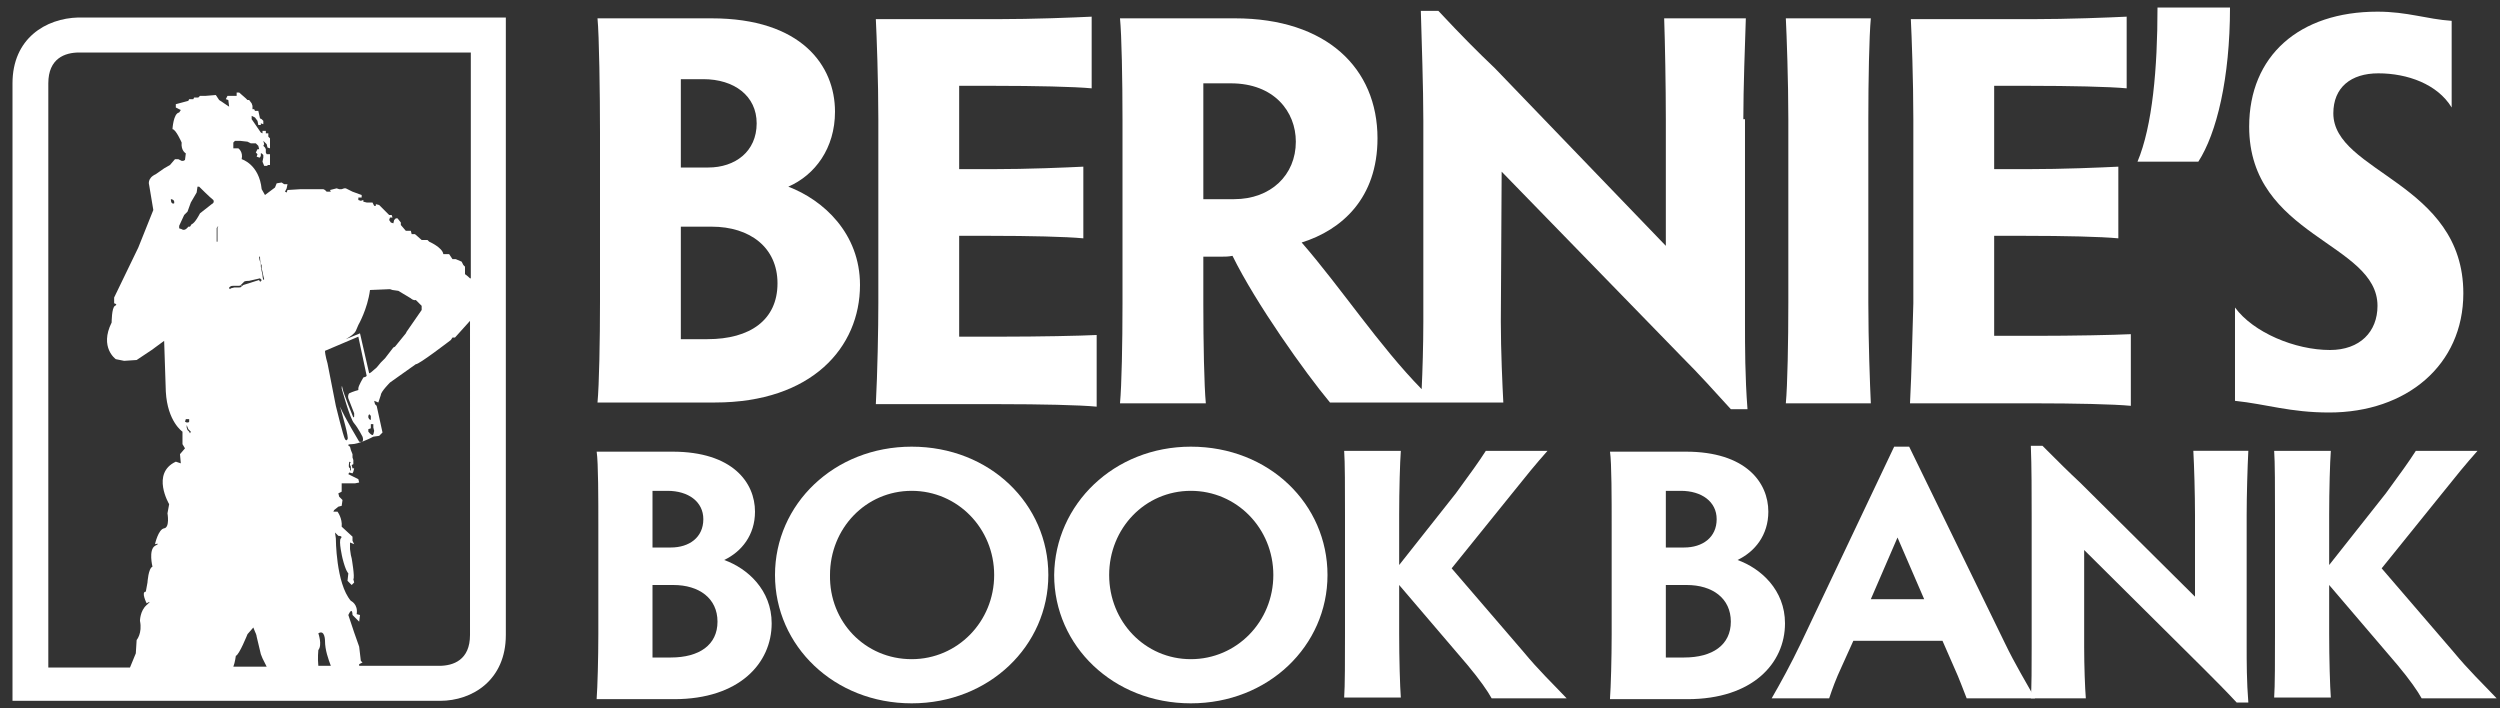
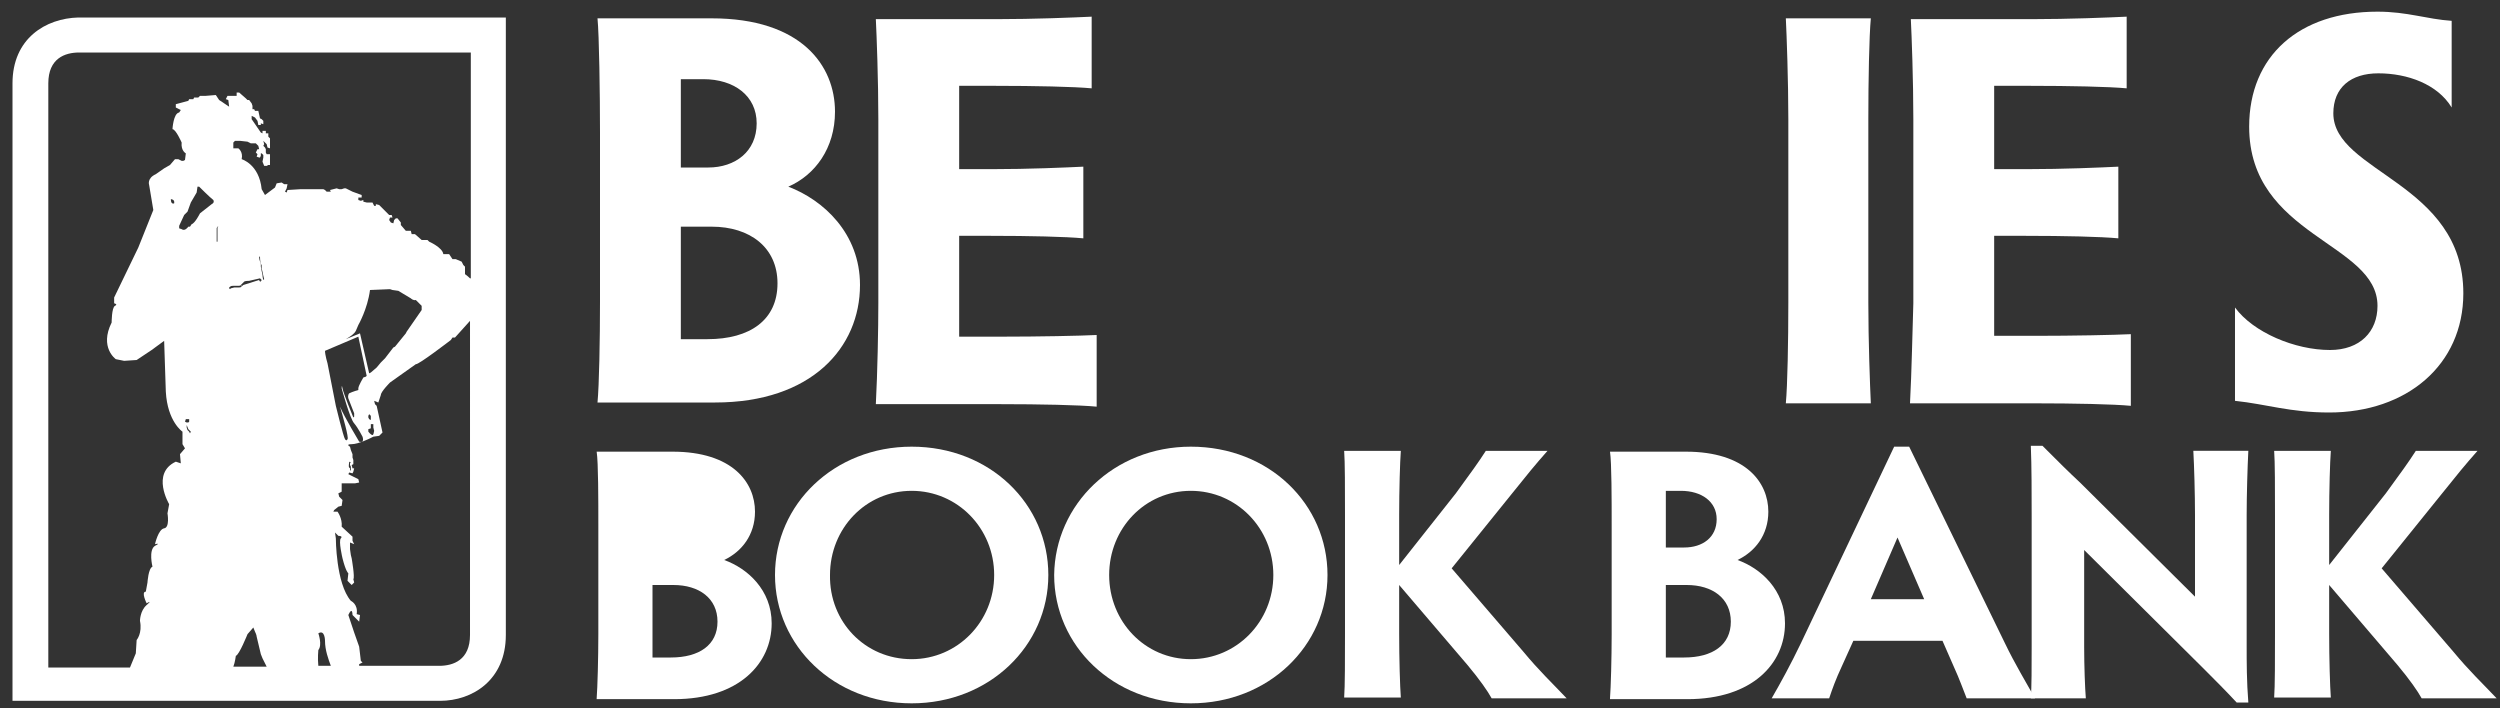
<svg xmlns="http://www.w3.org/2000/svg" version="1.2" viewBox="0 0 300 85" width="300" height="85">
  <rect x="0" y="0" width="300" height="85" fill="#333333" stroke="none" />
  <title>BerniesBookBank_Logo_White</title>
  <style>
		.s0 { fill: #000000 } 
		.s1 { fill: #ffffff } 
	</style>
  <path class="s0" d="" />
  <g>
    <path class="s1" d="m115.1 40.3v-12h3.8c4.6 0 9 0.1 11.1 0.3v-8.6c-2.1 0.1-6.5 0.3-11.1 0.3h-3.8v-10h4.4c4.6 0 9.4 0.1 11.5 0.3v-8.6c-2.1 0.1-6.9 0.3-11.5 0.3h-14.4c0.1 2 0.3 7.3 0.3 12v22.1c0 3-0.1 8.3-0.3 12.1h15c4.6 0 9.5 0.1 11.5 0.3v-8.6c-2 0.1-6.9 0.2-11.5 0.2h-5z" />
    <path class="s1" d="m94.6 22.4c3.2-1.4 5.6-4.6 5.6-9 0-5.5-4-11.2-14.8-11.2h-13.7c0.2 2 0.3 9.1 0.3 13.7v20.3c0 4.6-0.1 10-0.3 12.1h14.1c11.6 0 17.4-6.6 17.4-14.1 0-6.2-4.4-10.2-8.6-11.8zm-12.9-12.9h2.7c3.7 0 6.4 2 6.4 5.3 0 3.4-2.6 5.3-5.8 5.3h-3.3zm3.2 31.2h-3.2v-13.5h3.7c4.6 0 7.9 2.5 7.9 6.8 0 4.4-3.3 6.7-8.4 6.7z" />
    <path class="s1" d="m295.6 35.2c0-13.3-15.6-14.5-15.6-21.6 0-3.1 2.1-4.8 5.4-4.8 3.5 0 7.1 1.3 8.8 4.1v-10.4c-3-0.2-5.3-1.1-8.9-1.1-9.4 0-15.4 5.3-15.4 13.8 0 13.2 15.4 13.9 15.4 21.5 0 3.1-2.1 5.3-5.7 5.3-4.2 0-9.2-2.1-11.4-5.1v11.2c3.8 0.4 6.6 1.4 11.3 1.4 9.3 0 16.1-5.7 16.1-14.3z" />
-     <path class="s1" d="m267.6 0.9h-8.7c0 7.3-0.6 14.2-2.4 18.5h7.3c2.2-3.4 3.8-10 3.8-18.5z" />
-     <path class="s1" d="m209.2 14.3c0-3.7 0.2-9.1 0.3-12.1h-9.8c0.1 2.8 0.2 8.2 0.2 12.1v15.2l-20.5-21.3c-2.2-2.1-3.8-3.7-6.8-6.9h-2.1c0.1 3.6 0.3 9.2 0.3 13.2v24.1c0 2.8-0.1 6-0.2 8.1-5.1-5.2-9.7-12.2-14.4-17.6 4.8-1.5 9.1-5.3 9.1-12.5 0-8.4-6.1-14.4-17.1-14.4h-13.8c0.2 2 0.3 7.5 0.3 12.1v22.2c0 4.6-0.1 9.8-0.3 11.9h10.3c-0.2-2.1-0.3-7.3-0.3-11.9v-5.7h2.2c0.4 0 0.8 0 1.3-0.1 2.8 5.7 8.7 14 11.7 17.6h20.8c-0.1-1.9-0.3-6.2-0.3-9.7l0.1-18 21.6 22.2c2.2 2.2 3.8 4 5.9 6.3h2c-0.3-3.9-0.3-7.5-0.3-10.4v-24.4zm-61.1 9.6h-3.7v-13.9h3.3c5.2 0 7.8 3.4 7.8 7 0 4-3 6.9-7.4 6.9z" />
    <path class="s1" d="m214.3 48.4h10.2c-0.1-2.1-0.3-7.5-0.3-12.1v-22c0-4.6 0.1-10 0.3-12.1h-10.2c0.1 2 0.3 7.5 0.3 12.1v22c0 4.6-0.1 10-0.3 12.1z" />
  </g>
  <g>
-     <path class="s1" d="m71.6 83.8c0.1-1.3 0.2-4.8 0.2-7.7v-13.1c0-3 0-7.5-0.2-8.8h9.1c7.2 0 9.9 3.7 9.9 7.2 0 2.8-1.6 4.8-3.7 5.8 2.8 1 5.7 3.6 5.7 7.6 0 4.8-3.9 9.1-11.7 9.1h-9.3zm6.7-18.1h2.2c2.2 0 3.9-1.2 3.9-3.4 0-2.1-1.8-3.4-4.3-3.4h-1.8zm0 13.2h2.2c3.4 0 5.6-1.5 5.6-4.3 0-2.8-2.2-4.4-5.3-4.4h-2.5z" />
+     <path class="s1" d="m71.6 83.8c0.1-1.3 0.2-4.8 0.2-7.7v-13.1c0-3 0-7.5-0.2-8.8h9.1c7.2 0 9.9 3.7 9.9 7.2 0 2.8-1.6 4.8-3.7 5.8 2.8 1 5.7 3.6 5.7 7.6 0 4.8-3.9 9.1-11.7 9.1h-9.3zm6.7-18.1h2.2h-1.8zm0 13.2h2.2c3.4 0 5.6-1.5 5.6-4.3 0-2.8-2.2-4.4-5.3-4.4h-2.5z" />
    <path class="s1" d="m109.4 53.6c9.4 0 16.4 6.9 16.4 15.4 0 8.5-7.1 15.4-16.4 15.4-9.3 0-16.4-6.9-16.4-15.4 0-8.5 7.1-15.4 16.4-15.4zm0 25.5c5.5 0 9.9-4.5 9.9-10.1 0-5.6-4.4-10.1-9.9-10.1-5.5 0-9.8 4.5-9.8 10.1-0.1 5.6 4.2 10.1 9.8 10.1z" />
    <path class="s1" d="m142.9 53.6c9.4 0 16.4 6.9 16.4 15.4 0 8.5-7.1 15.4-16.4 15.4-9.3 0-16.4-6.9-16.4-15.4 0.1-8.5 7.2-15.4 16.4-15.4zm0 25.5c5.5 0 9.9-4.5 9.9-10.1 0-5.6-4.4-10.1-9.9-10.1-5.5 0-9.8 4.5-9.8 10.1 0 5.6 4.3 10.1 9.8 10.1z" />
    <path class="s1" d="m182.8 78.2c1.9 2.3 3.5 3.8 5.2 5.6h-9c-0.5-0.9-1.4-2.2-2.9-4l-8.2-9.6v5.8c0 3.1 0.1 6.4 0.2 7.7h-6.8c0.1-1.3 0.1-4.7 0.1-7.7v-14.2c0-3.1 0-6.4-0.1-7.7h6.8c-0.1 1.3-0.2 4.7-0.2 7.7v6l6.8-8.6c1.9-2.6 2.7-3.7 3.6-5.1h7.4c-1.5 1.7-2.4 2.8-4.4 5.3l-7.1 8.8z" />
    <path class="s1" d="m193.2 83.8c0.1-1.3 0.2-4.8 0.2-7.7v-13.1c0-3 0-7.5-0.2-8.8h9.1c7.2 0 9.9 3.7 9.9 7.2 0 2.8-1.6 4.8-3.7 5.8 2.8 1 5.7 3.6 5.7 7.6 0 4.8-3.9 9.1-11.7 9.1h-9.3zm6.7-18.1h2.2c2.2 0 3.9-1.2 3.9-3.4 0-2.1-1.8-3.4-4.3-3.4h-1.8zm0 13.2h2.2c3.4 0 5.6-1.5 5.6-4.3 0-2.8-2.2-4.4-5.3-4.4h-2.5z" />
    <path class="s1" d="m236 83.8c-0.4-1-0.9-2.4-1.5-3.7l-1.4-3.2h-10.7l-1.4 3.1c-0.7 1.5-1.1 2.6-1.5 3.8h-6.9c1.1-1.9 2.3-4.1 3.5-6.6l11.2-23.6h1.8l11.5 23.6c1.2 2.5 2.6 4.8 3.6 6.6zm-8.3-19.3l-3.2 7.4h6.4z" />
    <path class="s1" d="m243.7 83.8c0.1-1.2 0.1-4 0.1-6.3v-15.5c0-2.6 0-6.1-0.1-8.5h1.4c2 2 3.1 3.1 4.5 4.4l13.8 13.7v-9.8c0-2.5-0.1-5.9-0.2-7.7h6.6c-0.1 1.9-0.2 5.4-0.2 7.7v15.8c0 1.8 0 4.2 0.2 6.7h-1.4c-1.4-1.5-2.5-2.6-3.9-4l-14.4-14.3v11.6c0 2.3 0.1 5 0.2 6.2z" />
    <path class="s1" d="m294.4 78.2c1.9 2.3 3.5 3.8 5.2 5.6h-9c-0.5-0.9-1.4-2.2-2.9-4l-8.2-9.6v5.8c0 3.1 0.1 6.4 0.2 7.7h-6.8c0.1-1.3 0.1-4.7 0.1-7.7v-14.2c0-3.1 0-6.4-0.1-7.7h6.8c-0.1 1.3-0.2 4.7-0.2 7.7v6l6.8-8.6c1.9-2.6 2.7-3.7 3.6-5.1h7.4c-1.5 1.7-2.4 2.8-4.4 5.3l-7.1 8.8z" />
  </g>
  <g>
    <path class="s1" d="m229.2 48.4h15c4.6 0 9.5 0.1 11.5 0.3v-8.6c-2 0.1-6.9 0.2-11.5 0.2h-4.9v-12h3.8c4.6 0 9 0.1 11.1 0.3v-8.6c-2.1 0.1-6.5 0.3-11.1 0.3h-3.8v-10h4.4c4.6 0 9.4 0.1 11.5 0.3v-8.6c-2.1 0.1-6.9 0.3-11.5 0.3h-14.4c0.1 2 0.3 7.3 0.3 12v22.1c-0.1 3-0.2 8.3-0.4 12z" />
    <path class="s1" d="m52.7 84h-43.7 43.9c1.4 0 2.7-0.4 3.8-1-1.2 0.6-2.6 1-4 1z" />
    <path class="s1" d="m60.2 78.7c0.2-0.7 0.4-1.5 0.4-2.3v-0.3c-0.1 1-0.2 1.8-0.4 2.6z" />
    <path class="s1" d="m7.9 6.4c-1 0.3-1.9 1-2.2 2.5 0.2-1.2 1.1-2.1 2.2-2.5z" />
    <path class="s1" d="m9.4 2.1c-3.9 0.1-7.9 2.5-7.9 7.9v74.1h2.1 49.2c3.9 0 7.9-2.5 7.9-7.9v-74.1zm47 31.3q0-0.1 0 0c-0.3-0.3-0.6-0.5-0.6-0.5v-0.3-0.4-0.2l-0.2-0.2-0.2-0.4-0.7-0.3h-0.4l-0.4-0.6h-0.7c-0.1-0.8-1.7-1.5-1.7-1.5l-0.2-0.2h-0.7l-0.8-0.7h-0.4l-0.1-0.4h-0.6l-0.6-0.7v-0.3l-0.4-0.5h-0.2l-0.2 0.2-0.1 0.4-0.3-0.1-0.2-0.3 0.1-0.3h0.3l-0.1-0.3h-0.3l-1.2-1.2-0.4-0.1v0.2h-0.2l-0.2-0.4h-0.7l-0.4-0.1v-0.2l-0.3 0.1-0.3-0.1v-0.3h0.4v-0.3l-1.1-0.4-0.2-0.1-0.6-0.3h-0.2l-0.3 0.1h-0.3l-0.3-0.1-0.8 0.2 0.1 0.2h-0.5l-0.2-0.2-0.2-0.1h-2.7l-1.6 0.1-0.1 0.3-0.2-0.1 0.2-0.4 0.1-0.5h-0.4l-0.3-0.2-0.6 0.1-0.2 0.5-1.2 0.9-0.4-0.7c-0.3-3-2.4-3.6-2.4-3.6 0.2-0.9-0.4-1.3-0.4-1.3h-0.6v-0.7l0.2-0.2h0.6l0.9 0.1 0.4 0.2h0.6l0.3 0.3 0.1 0.4h-0.2l-0.2 0.4 0.2 0.2-0.1 0.3 0.3 0.1h0.1l0.1-0.2v-0.3h0.1l0.2 0.2v0.3l-0.1 0.5 0.2 0.5h0.4v-0.1h0.3v-1.3h-0.4l-0.1-0.2v-0.4l-0.1-0.2-0.2-0.2 0.1-0.2-0.1-0.4 0.2 0.2 0.2 0.2 0.1 0.4 0.3 0.1v-0.8-0.4l-0.2-0.2v-0.4h-0.3v-0.3h-0.4v0.3l-0.2-0.1-1.1-1.6v-0.4l0.4 0.2 0.3 0.4 0.1 0.5h0.3v-0.2l0.3 0.1v-0.4l-0.2-0.2-0.2-0.1-0.2-0.9h-0.2-0.2l-0.1-0.2h-0.2v-0.4l-0.1-0.3-0.3-0.4h-0.2l-0.2-0.2-0.8-0.7h-0.3v0.4h-0.4-0.2-0.5l-0.2 0.4 0.3 0.1 0.1 0.8-1.2-0.8-0.4-0.6-1.2 0.1h-0.7l-0.2 0.2h-0.5l-0.1 0.2h-0.5l-0.1 0.2-1.5 0.4v0.4l0.6 0.3-0.2 0.3c-0.7 0.1-0.8 2-0.8 2 0.4 0 1.1 1.6 1.1 1.6-0.1 1 0.5 1.3 0.5 1.3l-0.1 0.8-0.2 0.1h-0.2l-0.4-0.2h-0.4l-0.6 0.7-0.7 0.4-1 0.7c-1.1 0.5-0.8 1.3-0.8 1.3l0.5 3-1.8 4.5-2.9 6v0.7c0 0 0.5 0.1 0.1 0.3-0.4 0.2-0.4 2-0.4 2-1.5 3 0.5 4.4 0.5 4.4l1 0.2 1.5-0.1 1.8-1.2 1.5-1.1 0.2 6.1c0.2 3.6 2 4.8 2 4.8v1.5l0.3 0.5-0.6 0.7 0.1 1.1-0.6-0.2c-3 1.4-0.8 5.1-0.8 5.1l-0.2 1.1c0 0 0.3 1.7-0.4 1.8-0.7 0.1-1.1 1.9-1.1 1.9 0 0 0.8-0.2 0 0.2-0.8 0.5-0.3 2.5-0.3 2.5-0.5 0.2-0.6 1.9-0.6 1.9l-0.2 1.1c-0.6 0 0.1 1.4 0.1 1.4 0 0 0.8-0.5 0 0.2-0.8 0.7-0.8 1.9-0.8 1.9 0.3 1.5-0.4 2.3-0.4 2.3l-0.1 1.6-0.7 1.7h-0.8-9v-70.1c0-3 2-3.7 3.7-3.7h47v27.1zm-33.6-6.2h-0.2c0 0-0.4 0.6-0.8 0.3l-0.3-0.1v-0.3l0.6-1.3 0.4-0.4 0.4-1.1 0.7-1.2 0.1-0.7h0.2c0 0 1.3 1.3 1.7 1.6 0 0 0.2 0.3-0.2 0.5l-1.4 1.1c0 0-0.6 1.2-1 1.3zm0.1 24.6l-0.1 0.2-0.1-0.2-0.2-0.2-0.1-0.3v-0.3l0.2 0.5zm-0.6-1.5h0.2 0.2v0.3l-0.1 0.1h-0.2l-0.2-0.1zm3.8-22.9c0 0.3 0 1.3 0 1.6h-0.1v-1.6c0-0.1 0.1-0.1 0.1-0.2h0.1c-0.1 0.1-0.1 0.1-0.1 0.2zm5.3 4.8c0 0 0.2 0.8 0.2 0.9l0.1 0.4-0.1 0.1c0 0-0.1-0.3-0.1-0.6 0 0-0.2-0.9-0.2-1v-0.1c0-0.1 0-0.2 0-0.2 0-0.1-0.2-0.5-0.2-0.8v-0.1h0.1c0 0 0 0.6 0.1 0.8 0 0 0 0.1 0.1 0.2v0.1c0 0 0 0.2 0 0.3zm-0.2 1.2l0.1 0.1 0.1 0.1c0 0.1-0.1 0.1-0.1 0.1v0.1c-0.1 0-0.2-0.1-0.2-0.2l-1.9 0.6-0.1 0.1h-0.1l-0.1-0.1 0.1-0.1c0 0 0.2-0.2 0.3-0.3 0.1-0.1 0.6-0.1 0.6-0.1zm-1.5 42.7l0.7-0.8 0.2 0.5c0.2 0.4 0.2 0.6 0.2 0.6l0.5 2.1 0.2 0.5 0.5 1h-4c0.2-0.5 0.3-1.3 0.3-1.3 0.4-0.1 1.4-2.6 1.4-2.6zm-0.7-41.7c-0.1 0.1-0.3 0.1-0.5 0.1-0.2 0-0.4 0-0.4 0l-0.4 0.1-0.1 0.1-0.1-0.1v-0.1c0.2-0.2 0.3-0.2 0.5-0.2h0.1c0.2 0 0.4 0 0.4 0h0.1c0.3 0 0.3-0.1 0.3-0.1zm9.2 41.6c0.8-0.5 0.8 0.9 0.8 0.9 0 1.1 0.4 2.2 0.7 3h-1.5c-0.1-0.9 0-1.9 0-1.9 0.5-0.6 0-2 0-2zm18.2 0.2c0 3-2 3.7-3.7 3.7h-8.4-1.2v-0.2l0.4-0.2-0.2-0.2-0.2-1.7-0.6-1.7-0.7-2.1c0.5-1.1 0.5 0 0.5 0l0.3 0.3 0.5 0.5 0.1-0.8-0.4-0.1c0.2-1.2-0.7-1.6-0.7-1.6-1.8-2.1-1.8-7.5-1.8-7.5l-0.1-0.7 0.4 0.4c0 0 0.6 0 0.3 0.3-0.3 0.3 0.2 2.4 0.2 2.4 0.4 1.6 0.7 1.8 0.7 1.8l-0.1 0.9 0.5 0.5 0.3-0.3-0.1-0.4c0.2-0.2-0.2-2.5-0.2-2.5l-0.1-0.4-0.1-0.7v-0.8l0.5 0.2-0.2-0.4v-0.5l-1.3-1.2c0.1-1-0.5-1.8-0.5-1.8h-0.5l0.1-0.2 0.5-0.4 0.4-0.1 0.1-0.7-0.4-0.4-0.1-0.4 0.4-0.2v-1h1.6l0.5-0.1-0.1-0.4-0.8-0.4-0.4-0.2 0.1-0.2 0.4 0.1 0.1-0.2 0.1-0.4h-0.2l-0.1-0.4 0.2-0.1v-0.5l-0.1-0.3v-0.4l-0.2-0.5-0.1-0.4c0 0-0.6-0.3 0.2-0.3 0.8 0 2.2-0.7 2.2-0.7l0.4-0.2 0.7-0.1 0.4-0.4-0.7-3.2-0.2-0.2-0.1-0.4 0.5 0.2 0.3-0.9c0-0.4 1.1-1.5 1.1-1.5l3.1-2.2c0.3 0.1 4.2-2.9 4.2-2.9l0.2-0.3h0.3l1.8-2v1.4zm-11.9-24.8v-0.5h0.3v0.4l0.1 0.4c-0.1 0.6-0.2 0.5-0.2 0.5-0.2 0-0.5-0.4-0.5-0.4v-0.3zm0-6.7l-0.2 0.1-1.1-4.8-1.7 0.7c0.5-0.3 1-0.6 1.2-1l0.3-0.7c0 0 1.1-1.9 1.4-4.2l2.4-0.1 0.3 0.1 0.7 0.1 1.5 0.9c0 0 0.3 0.3 0.6 0.2l0.7 0.7v0.5l-1.8 2.6-0.1 0.2-1.3 1.6-0.2 0.1-1 1.3-0.5 0.5-0.5 0.6zm-1.5-4.3l1 4.7-0.1 0.1-0.3 0.1c0 0-0.6 1-0.6 1.3v0.2c0 0-0.7 0.2-1.1 0.4 0 0-0.2 0.2-0.1 0.6l0.7 1.8v0.4l-0.1 0.1c0 0-1.2-2.9-1.3-3.5-0.1-0.6-0.1 0-0.1 0 0 0 1 3.7 1.5 4.2 0.5 0.6 1 1.6 1 1.6 0 0 0.3 0.8-0.4 0.6 0 0-1.8-3-2.3-4.2 0.3 1 1.1 3.8 0.9 3.9 0 0-0.1 0.3-0.3 0-0.2-0.3-1.1-4-1.1-4l-1-5.1c0 0-0.3-1-0.3-1.5zm-1 15.4l0.1 0.2v0.3 0.2l-0.1-0.1v-0.2l-0.1-0.1c-0.1-0.1 0-0.6 0-0.6v-0.1l0.2 0.1-0.1 0.1zm2.5-5.4l-0.2-0.1-0.1-0.2v-0.2l0.1-0.2 0.2 0.2v0.2zm-23.6-26c0 0-0.4 0.2-0.4-0.5 0 0 0.5 0 0.4 0.5z" />
  </g>
</svg>